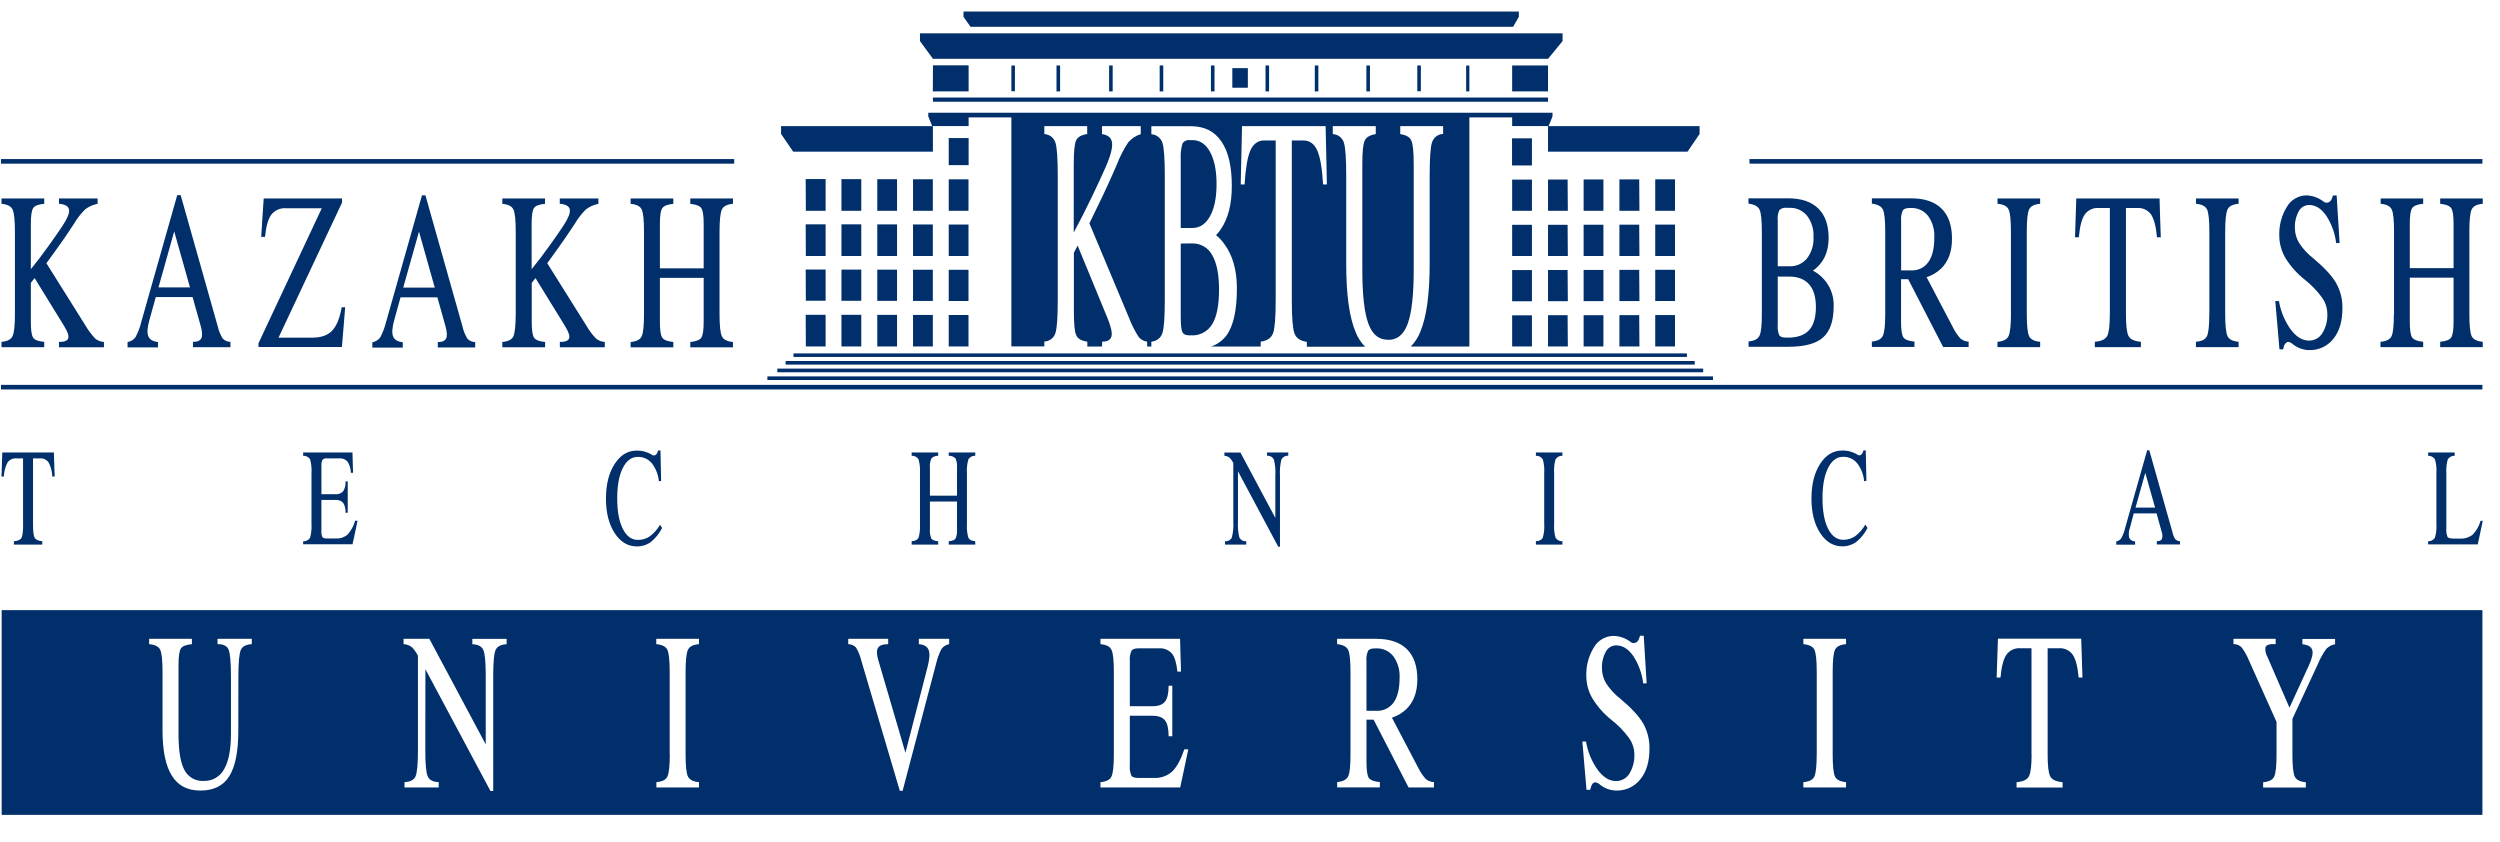
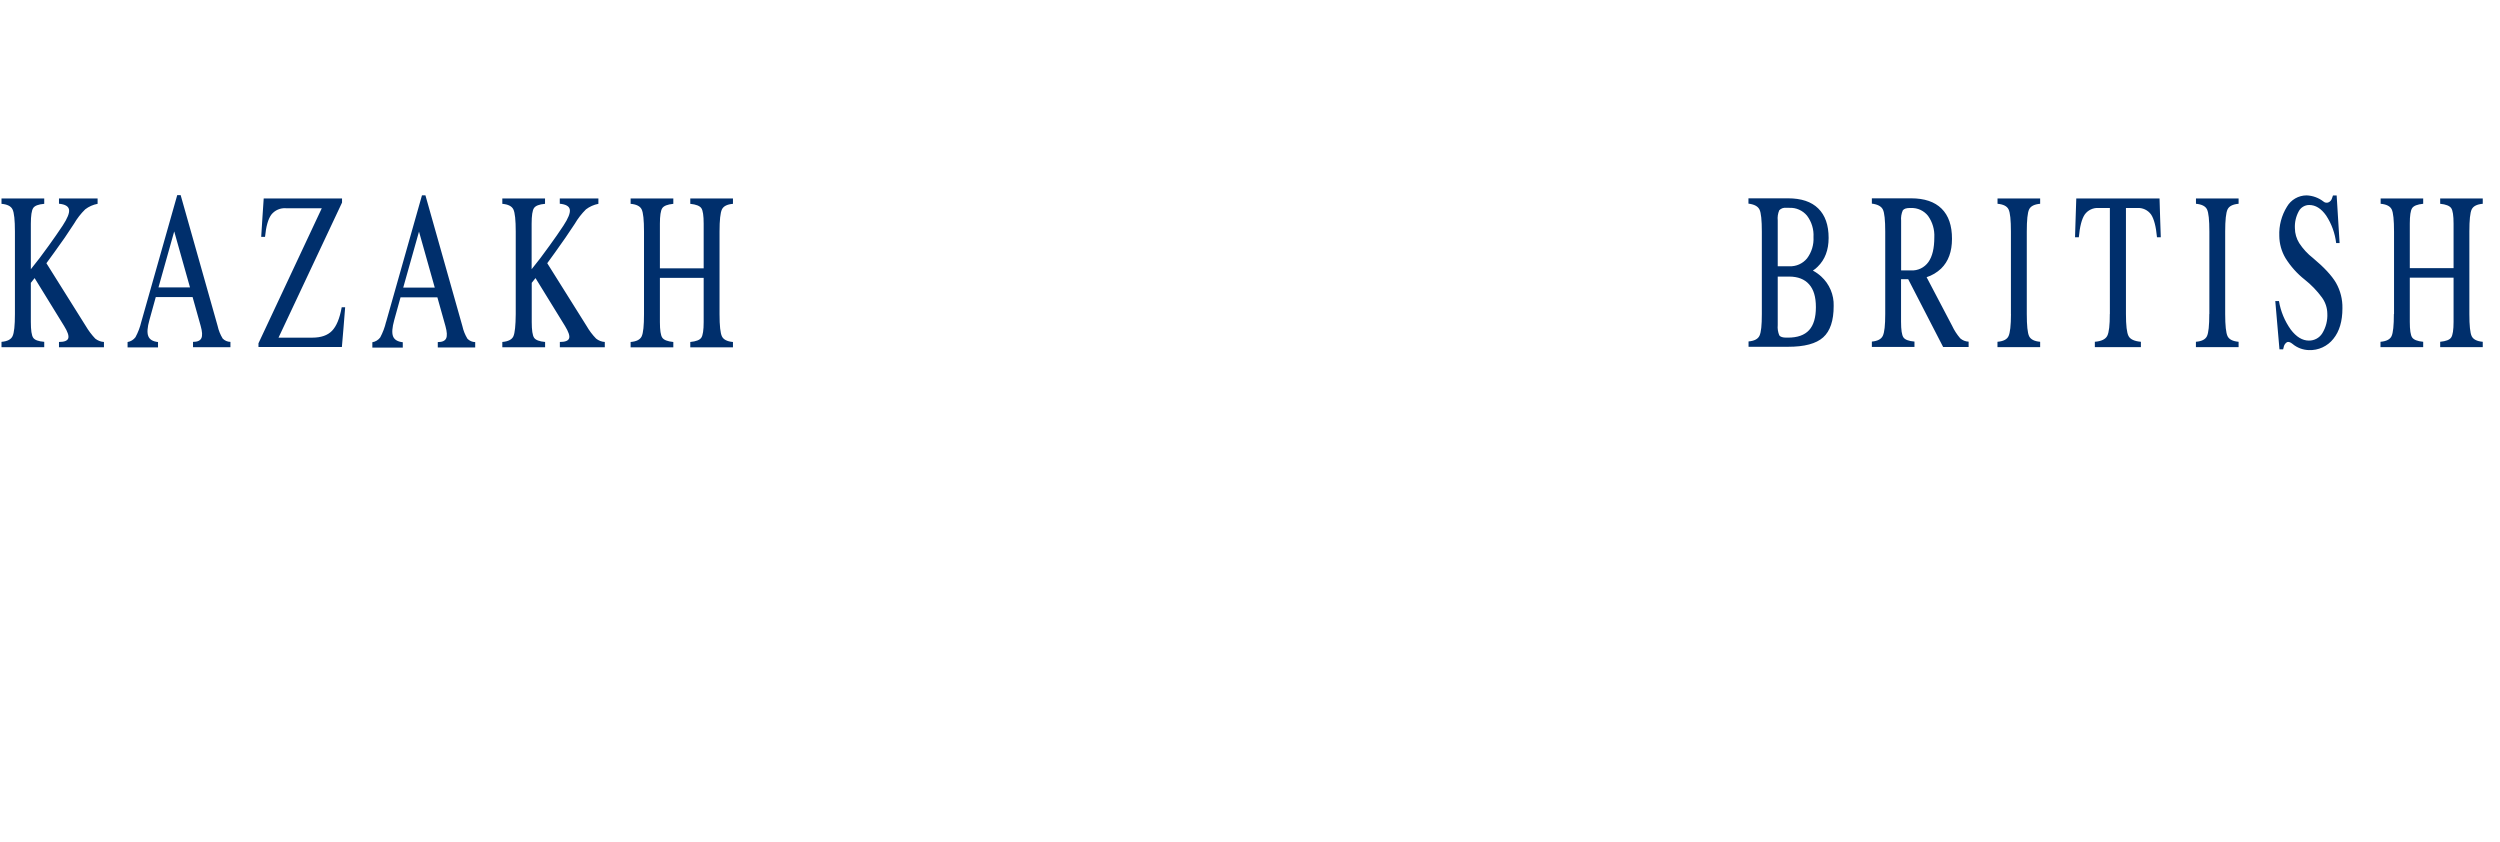
<svg xmlns="http://www.w3.org/2000/svg" width="98" height="33" viewBox="0 0 98 33" fill="none">
  <g clip-path="url(#clip0_15351_20666)">
-     <path d="M0.038 6.416H28.781V6.235H0.038V6.416ZM0.038 15.268H97.349V15.086H0.038V15.268ZM68.581 6.416H97.349V6.235H68.576L68.581 6.416ZM36.572 3.989H60.683V3.824H36.567L36.572 3.989ZM36.572 2.306H60.683L61.252 1.612V1.306H36.063V1.61L36.572 2.306ZM36.572 2.56H37.97V3.583H36.567L36.572 2.56ZM66.151 5.945H60.683V4.944H66.624V5.25L66.151 5.945ZM60.052 12.36H59.276V13.581H60.052V12.36ZM60.052 10.587H59.276V11.809H60.052V10.587ZM60.052 8.813H59.276V10.036H60.052V8.813ZM60.052 7.04H59.276V8.263H60.052V7.04ZM60.052 5.422H59.272V6.486H60.052V5.422ZM61.45 12.357H60.683V13.581H61.459L61.45 12.357ZM61.45 10.584H60.683V11.807H61.459L61.45 10.584ZM61.45 8.811H60.683V10.036H61.459L61.45 8.811ZM61.45 7.038H60.683V8.263H61.459L61.45 7.038ZM62.854 12.355H62.078V13.581H62.854V12.355ZM62.854 10.582H62.078V11.805H62.854V10.582ZM62.854 8.809H62.078V10.036H62.854V8.809ZM62.854 7.036H62.078V8.263H62.854V7.036ZM64.257 12.353H63.481V13.581H64.266L64.257 12.353ZM64.257 10.58H63.481V11.803H64.266L64.257 10.58ZM64.257 8.807H63.481V10.036H64.266L64.257 8.807ZM64.257 7.033H63.481V8.263H64.266L64.257 7.033ZM65.66 12.35H64.885V13.581H65.66V12.35ZM65.66 10.577H64.885V11.8H65.66V10.577ZM65.66 8.804H64.885V10.036H65.66V8.804ZM65.66 7.031H64.885V8.263H65.66V7.031ZM37.19 12.348H37.965V13.581H37.19V12.348ZM37.19 10.575H37.965V11.798H37.19V10.575ZM37.19 8.802H37.965V10.036H37.19V8.802ZM37.19 7.029H37.965V8.263H37.19V7.029ZM37.19 5.411H37.97V6.474H37.19V5.411ZM35.791 12.346H36.567V13.581H35.791V12.346ZM35.791 10.573H36.567V11.796H35.791V10.573ZM35.791 8.8H36.567V10.036H35.791V8.8ZM35.791 7.027H36.567V8.263H35.791V7.027ZM34.389 12.344H35.164V13.581H34.389V12.344ZM34.389 10.57H35.164V11.793H34.389V10.57ZM34.389 8.797H35.164V10.036H34.389V8.797ZM34.389 7.024H35.164V8.263H34.389V7.024ZM32.985 12.341H33.762V13.581H32.985V12.341ZM32.985 10.568H33.762V11.791H32.985V10.568ZM32.985 8.795H33.762V10.036H32.985V8.795ZM32.985 7.022H33.762V8.263H32.985V7.022ZM31.583 12.339H32.364V13.581H31.589L31.583 12.339ZM31.583 10.566H32.364V11.789H31.589L31.583 10.566ZM31.583 8.793H32.364V10.036H31.589L31.583 8.793ZM31.583 7.02H32.364V8.263H31.589L31.583 7.02ZM31.093 5.945H36.57V4.944H30.618V5.25L31.093 5.945ZM59.276 2.567H60.683V3.583H59.276V2.567ZM46.285 9.547V12.408C46.285 12.724 46.306 12.925 46.347 13.013C46.387 13.101 46.478 13.146 46.623 13.146H46.689C46.854 13.156 47.019 13.12 47.165 13.043C47.312 12.966 47.434 12.85 47.519 12.708C47.697 12.416 47.786 11.964 47.786 11.351C47.786 10.759 47.697 10.31 47.519 10.004C47.445 9.861 47.332 9.742 47.193 9.661C47.055 9.579 46.896 9.538 46.735 9.542L46.285 9.547ZM46.285 6.243V8.937H46.741C47.033 8.937 47.264 8.782 47.434 8.475C47.604 8.167 47.689 7.745 47.689 7.216C47.689 6.687 47.604 6.264 47.434 5.954C47.264 5.644 47.033 5.492 46.741 5.492H46.625C46.57 5.485 46.515 5.496 46.465 5.521C46.416 5.547 46.376 5.587 46.35 5.636C46.295 5.833 46.273 6.038 46.285 6.242V6.243ZM37.97 4.602H59.276V4.941H60.705L60.859 4.562V4.42H36.388V4.562L36.541 4.941H37.97V4.602ZM43.2 13.583H42.623V13.393C42.391 13.363 42.249 13.277 42.188 13.143C42.127 13.009 42.096 12.701 42.096 12.219V9.907L42.243 9.627L43.407 12.453C43.547 12.791 43.603 13.031 43.572 13.176C43.54 13.32 43.419 13.393 43.205 13.393L43.2 13.583ZM48.307 2.672H48.916V3.439H48.307V2.672ZM39.784 3.574H39.646V2.569H39.786L39.784 3.574ZM55.698 3.574H55.558V2.567H55.698V3.574ZM53.702 3.583H53.562V2.567H53.702V3.583ZM51.68 3.583H51.54V2.567H51.68V3.583ZM49.748 3.583H49.609V2.567H49.748V3.583ZM47.609 3.583H47.469V2.567H47.609V3.583ZM45.6 3.583H45.459V2.567H45.6V3.583ZM43.617 3.583H43.477V2.567H43.617V3.583ZM41.556 3.583H41.415V2.567H41.556V3.583ZM57.599 3.583H57.473V2.568H57.599V3.583ZM31.104 13.993H66.127V13.853H31.104V13.993ZM30.798 14.293H66.433V14.152H30.798V14.293ZM30.471 14.594H66.765V14.448H30.471V14.594ZM30.082 14.895H67.149V14.755H30.082V14.895ZM38.045 1.05H59.313L59.538 0.661V0.451H37.77V0.66L38.045 1.05ZM89.24 28.3L88.152 25.873C88.079 25.697 87.986 25.531 87.872 25.378C87.796 25.3 87.693 25.254 87.585 25.249H87.552V25.04H89.206V25.249H89.042C88.908 25.26 88.829 25.304 88.805 25.379C88.791 25.507 88.817 25.636 88.882 25.747L89.747 27.741L90.495 26.114C90.629 25.826 90.679 25.617 90.642 25.486C90.605 25.354 90.477 25.278 90.255 25.255V25.045H91.535V25.255C91.403 25.277 91.281 25.342 91.189 25.439C91.056 25.624 90.946 25.823 90.86 26.034L89.863 28.179V29.574C89.863 30.027 89.894 30.316 89.955 30.443C90.016 30.57 90.161 30.644 90.389 30.664V30.872H88.715V30.664C88.946 30.644 89.087 30.57 89.148 30.443C89.21 30.316 89.24 30.027 89.24 29.574V28.3ZM79.635 29.572V25.411H79.192C79.087 25.403 78.982 25.423 78.887 25.468C78.792 25.513 78.71 25.582 78.65 25.668C78.533 25.839 78.456 26.136 78.419 26.558H78.269L78.294 25.799L78.319 25.037H81.583L81.608 25.797L81.632 26.558H81.484C81.444 26.136 81.367 25.839 81.253 25.668C81.192 25.582 81.111 25.513 81.016 25.468C80.921 25.423 80.816 25.403 80.711 25.411H80.267V29.572C80.267 30.022 80.301 30.31 80.37 30.436C80.437 30.565 80.601 30.639 80.853 30.662V30.87H79.049V30.662C79.304 30.639 79.465 30.565 79.534 30.43C79.603 30.296 79.639 30.02 79.639 29.57L79.635 29.572ZM71.216 29.572V26.341C71.216 25.887 71.186 25.599 71.125 25.471C71.064 25.342 70.919 25.271 70.692 25.251V25.042H72.365V25.251C72.134 25.271 71.993 25.343 71.932 25.471C71.871 25.598 71.841 25.887 71.841 26.341V29.57C71.841 30.024 71.871 30.313 71.932 30.44C71.993 30.567 72.138 30.641 72.365 30.66V30.869H70.692V30.66C70.923 30.641 71.067 30.567 71.125 30.439C71.183 30.31 71.213 30.021 71.216 29.57V29.572ZM64.413 26.79C64.368 26.405 64.234 26.036 64.022 25.712C63.828 25.436 63.606 25.299 63.36 25.299C63.275 25.298 63.192 25.321 63.12 25.364C63.047 25.407 62.988 25.47 62.949 25.545C62.838 25.748 62.786 25.978 62.797 26.209C62.798 26.417 62.857 26.62 62.967 26.797C63.114 27.02 63.297 27.218 63.508 27.383C63.944 27.745 64.243 28.068 64.409 28.353C64.581 28.657 64.667 29.002 64.659 29.351C64.659 29.854 64.541 30.253 64.304 30.546C64.191 30.69 64.045 30.806 63.878 30.883C63.712 30.959 63.529 30.996 63.346 30.989C63.111 30.984 62.885 30.898 62.706 30.746C62.619 30.677 62.547 30.654 62.488 30.677C62.429 30.7 62.386 30.769 62.355 30.884L62.335 30.96H62.191L62.028 29.067H62.171C62.238 29.469 62.396 29.851 62.633 30.183C62.852 30.472 63.088 30.617 63.344 30.617C63.449 30.619 63.553 30.593 63.645 30.543C63.738 30.492 63.816 30.418 63.871 30.329C64.013 30.096 64.081 29.826 64.066 29.553C64.061 29.329 63.988 29.111 63.857 28.929C63.664 28.666 63.436 28.43 63.18 28.229C62.883 27.993 62.628 27.709 62.428 27.387C62.271 27.123 62.187 26.823 62.184 26.516C62.167 26.113 62.271 25.715 62.483 25.372C62.561 25.238 62.674 25.126 62.809 25.048C62.944 24.97 63.096 24.928 63.252 24.927C63.494 24.934 63.727 25.017 63.919 25.163C63.945 25.186 63.977 25.201 64.01 25.206C64.044 25.212 64.078 25.208 64.11 25.196C64.144 25.182 64.174 25.161 64.198 25.133C64.223 25.106 64.24 25.073 64.249 25.037L64.29 24.922H64.434L64.549 26.786L64.413 26.79ZM53.566 27.863H53.952C54.084 27.871 54.216 27.844 54.335 27.787C54.454 27.729 54.557 27.642 54.633 27.534C54.788 27.316 54.864 26.993 54.864 26.569C54.881 26.268 54.795 25.971 54.619 25.726C54.54 25.625 54.439 25.545 54.322 25.491C54.206 25.437 54.079 25.412 53.951 25.416H53.906C53.765 25.416 53.675 25.448 53.63 25.511C53.574 25.638 53.552 25.777 53.565 25.915L53.566 27.863ZM52.939 29.57V26.341C52.939 25.89 52.909 25.602 52.847 25.475C52.786 25.348 52.642 25.273 52.414 25.251V25.042H53.949C54.476 25.042 54.876 25.177 55.15 25.446C55.423 25.716 55.56 26.11 55.56 26.629C55.56 27.127 55.417 27.516 55.131 27.795C54.97 27.949 54.776 28.064 54.564 28.134L55.562 30.035C55.647 30.213 55.755 30.38 55.883 30.53C55.974 30.609 56.09 30.655 56.211 30.66V30.869H55.216L53.845 28.21H53.566V29.877C53.566 30.196 53.597 30.401 53.658 30.491C53.718 30.582 53.863 30.637 54.091 30.657V30.865H52.417V30.657C52.648 30.634 52.789 30.56 52.851 30.426C52.912 30.292 52.939 30.02 52.939 29.57ZM43.138 30.869V30.66C43.369 30.641 43.51 30.567 43.57 30.44C43.63 30.313 43.663 30.024 43.663 29.57V26.341C43.663 25.887 43.633 25.599 43.57 25.471C43.508 25.342 43.365 25.271 43.138 25.251V25.042H46.259L46.276 25.683L46.296 26.328H46.153C46.12 25.993 46.05 25.757 45.942 25.621C45.879 25.549 45.799 25.493 45.71 25.457C45.621 25.421 45.525 25.407 45.429 25.415H44.631C44.489 25.415 44.4 25.446 44.354 25.51C44.299 25.637 44.276 25.776 44.289 25.913V27.684H45.173C45.405 27.684 45.571 27.624 45.667 27.504C45.763 27.384 45.81 27.174 45.81 26.88H45.954V28.862H45.81C45.81 28.567 45.763 28.358 45.667 28.238C45.571 28.118 45.407 28.058 45.173 28.058H44.289V30.005C44.276 30.142 44.297 30.28 44.351 30.407C44.39 30.465 44.481 30.495 44.626 30.495H45.239C45.501 30.508 45.756 30.417 45.95 30.242C46.129 30.073 46.287 29.78 46.425 29.373H46.581L46.424 30.12L46.264 30.869H43.143H43.138ZM33.757 25.875C33.716 25.701 33.647 25.534 33.554 25.381C33.514 25.34 33.468 25.307 33.415 25.285C33.363 25.263 33.307 25.251 33.251 25.251V25.042H34.817V25.251C34.611 25.251 34.478 25.3 34.418 25.396C34.358 25.491 34.362 25.651 34.429 25.875L35.493 29.509L36.369 26.11C36.443 25.82 36.455 25.608 36.401 25.475C36.346 25.342 36.22 25.267 36.019 25.251V25.042H37.207V25.251C37.088 25.273 36.981 25.339 36.908 25.436C36.811 25.624 36.739 25.824 36.692 26.03L35.382 31H35.273L33.757 25.875ZM26.252 29.574V26.341C26.252 25.887 26.221 25.599 26.16 25.471C26.098 25.342 25.954 25.271 25.726 25.251V25.042H27.4V25.251C27.169 25.271 27.028 25.343 26.968 25.471C26.907 25.598 26.875 25.887 26.875 26.341V29.57C26.875 30.024 26.905 30.313 26.968 30.44C27.03 30.567 27.172 30.641 27.4 30.66V30.869H25.73V30.66C25.961 30.641 26.103 30.567 26.163 30.439C26.223 30.31 26.256 30.024 26.256 29.57L26.252 29.574ZM16.672 29.416C16.672 29.946 16.703 30.285 16.765 30.429C16.826 30.574 16.97 30.652 17.198 30.66V30.869H15.857V30.66C16.088 30.649 16.231 30.57 16.291 30.429C16.351 30.288 16.383 29.946 16.383 29.416V25.703C16.324 25.586 16.248 25.477 16.159 25.381C16.064 25.301 15.944 25.255 15.82 25.251V25.042H16.831L19.041 29.18V26.498C19.041 25.969 19.011 25.63 18.949 25.485C18.888 25.339 18.744 25.263 18.516 25.253V25.044H19.859V25.253C19.628 25.265 19.487 25.342 19.425 25.485C19.364 25.627 19.334 25.969 19.334 26.498V31.006H19.226L16.676 26.234L16.672 29.416ZM9.342 28.647C9.342 29.461 9.223 30.055 8.987 30.428C8.756 30.802 8.373 30.99 7.858 30.99C7.342 30.99 6.984 30.797 6.74 30.412C6.496 30.027 6.373 29.438 6.371 28.647V26.341C6.371 25.887 6.341 25.599 6.28 25.471C6.219 25.342 6.074 25.271 5.846 25.251V25.042H7.523V25.251C7.292 25.273 7.148 25.329 7.09 25.421C7.032 25.513 7.001 25.716 6.998 26.03V28.781C6.998 29.43 7.075 29.897 7.229 30.183C7.3 30.321 7.409 30.434 7.543 30.511C7.678 30.587 7.832 30.622 7.986 30.612C8.149 30.618 8.311 30.578 8.452 30.496C8.594 30.414 8.709 30.294 8.786 30.15C8.964 29.846 9.053 29.386 9.053 28.775V26.498C9.053 25.955 9.021 25.609 8.96 25.464C8.899 25.318 8.754 25.248 8.527 25.251V25.042H9.87V25.251C9.639 25.263 9.498 25.34 9.438 25.482C9.377 25.624 9.345 25.967 9.345 26.496L9.342 28.647ZM0.065 31.942H97.346V23.918H0.065V31.942ZM57.599 4.602V13.583H55.304C55.464 13.42 55.59 13.227 55.673 13.014C55.919 12.434 56.042 11.547 56.043 10.355V6.888C56.043 6.207 56.073 5.772 56.136 5.581C56.165 5.487 56.223 5.405 56.301 5.346C56.379 5.287 56.473 5.253 56.57 5.249V4.944H54.89V5.257C55.121 5.292 55.264 5.372 55.325 5.513C55.387 5.654 55.418 5.954 55.418 6.43V10.569C55.418 11.544 55.341 12.246 55.187 12.676C55.085 12.96 54.942 13.149 54.755 13.246C54.678 13.285 54.596 13.309 54.511 13.318H54.438H54.427C54.386 13.319 54.346 13.317 54.305 13.312C53.999 13.279 53.776 13.066 53.635 12.672C53.48 12.242 53.403 11.539 53.403 10.565V6.43C53.403 5.954 53.433 5.649 53.496 5.513C53.558 5.378 53.703 5.292 53.93 5.257V4.944H52.245V5.257C52.343 5.261 52.437 5.295 52.515 5.354C52.592 5.414 52.65 5.495 52.68 5.589C52.742 5.78 52.772 6.215 52.772 6.896V10.364C52.772 11.554 52.895 12.44 53.142 13.022C53.225 13.235 53.351 13.428 53.511 13.591H51.227V13.401C50.971 13.366 50.808 13.254 50.74 13.061C50.672 12.868 50.639 12.441 50.639 11.763V5.505H51.089C51.334 5.505 51.516 5.634 51.634 5.891C51.749 6.149 51.829 6.598 51.865 7.232H52.014L51.99 6.09L51.964 4.944H48.687L48.662 6.086L48.636 7.232H48.787C48.827 6.598 48.902 6.149 49.018 5.891C49.133 5.634 49.317 5.505 49.562 5.505H50.007V11.755C50.007 12.432 49.973 12.864 49.906 13.056C49.839 13.247 49.675 13.358 49.419 13.393V13.583H47.481C47.716 13.501 47.922 13.351 48.074 13.153C48.349 12.783 48.486 12.166 48.486 11.303C48.486 10.594 48.323 10.012 47.996 9.569C47.904 9.437 47.793 9.318 47.668 9.216C47.739 9.146 47.803 9.069 47.856 8.985C48.145 8.565 48.288 7.999 48.287 7.285C48.287 6.52 48.151 5.94 47.879 5.545C47.608 5.146 47.21 4.948 46.689 4.948H45.133V5.262C45.231 5.268 45.325 5.303 45.403 5.364C45.48 5.424 45.538 5.507 45.568 5.6C45.629 5.791 45.66 6.223 45.66 6.901V11.755C45.66 12.432 45.629 12.864 45.568 13.053C45.538 13.147 45.481 13.23 45.403 13.29C45.325 13.351 45.231 13.387 45.133 13.393V13.583H44.969V13.393C44.902 13.385 44.837 13.364 44.778 13.33C44.72 13.297 44.669 13.252 44.628 13.198C44.479 12.962 44.354 12.713 44.255 12.453L42.705 8.755L43.007 8.13C43.301 7.531 43.561 6.965 43.788 6.432C43.903 6.132 44.051 5.846 44.229 5.578C44.359 5.428 44.528 5.317 44.718 5.259V4.944H43.198V5.257C43.44 5.292 43.572 5.406 43.593 5.604C43.615 5.801 43.531 6.116 43.342 6.55C43.176 6.922 42.995 7.315 42.797 7.726C42.551 8.237 42.316 8.7 42.091 9.113V6.43C42.091 5.95 42.121 5.642 42.183 5.505C42.246 5.369 42.389 5.287 42.618 5.256V4.944H40.938V5.257C41.036 5.261 41.13 5.295 41.207 5.354C41.285 5.414 41.342 5.496 41.372 5.589C41.434 5.78 41.464 6.215 41.464 6.896V11.751C41.464 12.431 41.434 12.866 41.372 13.056C41.343 13.149 41.286 13.231 41.208 13.291C41.13 13.351 41.036 13.385 40.938 13.388V13.578H39.646V4.602" fill="#002F6C" />
-     <path d="M95.182 21.348V21.218C95.235 21.22 95.287 21.208 95.334 21.184C95.381 21.159 95.421 21.123 95.449 21.078C95.501 20.905 95.52 20.723 95.507 20.542V18.541C95.52 18.36 95.501 18.179 95.449 18.005C95.421 17.96 95.381 17.924 95.334 17.9C95.287 17.876 95.235 17.864 95.182 17.866V17.737H96.222V17.866C96.169 17.864 96.117 17.876 96.07 17.9C96.023 17.924 95.983 17.96 95.954 18.005C95.904 18.179 95.885 18.36 95.897 18.541V20.69C95.885 20.811 95.9 20.933 95.942 21.047C95.97 21.09 96.057 21.112 96.185 21.112H96.45C96.625 21.122 96.797 21.065 96.933 20.955C97.078 20.803 97.183 20.618 97.238 20.416H97.324L97.227 20.878L97.127 21.341H95.182V21.348ZM84.095 18.535L83.713 19.898H84.479L84.095 18.535ZM83.295 20.732L84.169 17.65H84.252L85.151 20.828C85.172 20.936 85.211 21.039 85.267 21.134C85.317 21.185 85.384 21.214 85.455 21.215V21.344H84.547V21.215C84.653 21.215 84.72 21.185 84.749 21.126C84.777 21.027 84.771 20.922 84.733 20.828L84.537 20.126H83.642L83.494 20.69C83.446 20.815 83.436 20.952 83.465 21.083C83.486 21.126 83.519 21.163 83.56 21.187C83.601 21.212 83.648 21.224 83.696 21.223V21.352H82.957V21.223C83.033 21.211 83.102 21.169 83.148 21.107C83.214 20.991 83.264 20.865 83.295 20.735V20.732ZM73.207 20.696C73.1 20.909 72.949 21.096 72.764 21.246C72.605 21.36 72.412 21.42 72.216 21.416C71.864 21.416 71.575 21.241 71.348 20.891C71.121 20.541 71.009 20.091 71.009 19.54C71.009 18.987 71.122 18.536 71.348 18.185C71.574 17.835 71.863 17.66 72.216 17.66C72.433 17.657 72.647 17.717 72.83 17.834C72.846 17.844 72.865 17.85 72.885 17.85C72.904 17.85 72.923 17.844 72.94 17.834C72.98 17.809 73.01 17.771 73.024 17.726L73.048 17.656H73.138L73.163 18.848L73.075 18.865C73.052 18.606 72.956 18.36 72.797 18.154C72.731 18.074 72.646 18.011 72.551 17.968C72.456 17.925 72.353 17.904 72.249 17.907C72.001 17.907 71.805 18.053 71.659 18.346C71.513 18.639 71.441 19.035 71.442 19.535C71.442 20.035 71.514 20.43 71.659 20.722C71.805 21.014 72.006 21.16 72.249 21.16C72.416 21.164 72.581 21.115 72.72 21.021C72.883 20.898 73.02 20.743 73.121 20.565L73.207 20.696ZM60.533 20.542V18.541C60.546 18.36 60.526 18.177 60.476 18.003C60.447 17.958 60.407 17.922 60.36 17.898C60.312 17.874 60.26 17.863 60.207 17.866V17.737H61.247V17.866C61.194 17.863 61.142 17.874 61.094 17.898C61.047 17.922 61.008 17.958 60.979 18.003C60.928 18.177 60.909 18.36 60.922 18.541V20.542C60.909 20.724 60.928 20.907 60.979 21.082C61.008 21.126 61.048 21.162 61.095 21.186C61.142 21.21 61.194 21.221 61.247 21.218V21.348H60.207V21.218C60.348 21.206 60.438 21.16 60.476 21.081C60.527 20.906 60.546 20.724 60.533 20.542ZM48.528 20.445C48.514 20.656 48.534 20.867 48.584 21.073C48.61 21.121 48.649 21.16 48.696 21.186C48.744 21.212 48.798 21.223 48.853 21.218V21.348H48.02V21.218C48.075 21.223 48.129 21.212 48.177 21.186C48.224 21.16 48.263 21.121 48.288 21.073C48.34 20.868 48.359 20.656 48.346 20.445V18.147C48.309 18.075 48.262 18.008 48.206 17.948C48.148 17.898 48.074 17.87 47.997 17.867V17.738H48.624L49.993 20.303V18.64C50.007 18.428 49.988 18.216 49.936 18.011C49.91 17.963 49.871 17.923 49.824 17.898C49.776 17.872 49.721 17.861 49.667 17.866V17.737H50.5V17.866C50.446 17.861 50.392 17.872 50.344 17.898C50.296 17.924 50.257 17.963 50.231 18.011C50.181 18.216 50.162 18.428 50.175 18.64V21.431H50.107L48.528 18.473V20.445ZM36.063 20.542V18.541C36.075 18.36 36.056 18.177 36.006 18.003C35.977 17.958 35.937 17.922 35.89 17.898C35.843 17.874 35.79 17.863 35.737 17.866V17.737H36.777V17.866C36.728 17.864 36.678 17.872 36.632 17.891C36.586 17.909 36.544 17.936 36.509 17.971C36.459 18.09 36.44 18.22 36.453 18.348V19.429H37.515V18.348C37.527 18.22 37.508 18.09 37.458 17.971C37.423 17.936 37.381 17.909 37.335 17.891C37.289 17.872 37.239 17.864 37.19 17.866V17.737H38.23V17.866C38.177 17.863 38.125 17.874 38.078 17.898C38.03 17.922 37.99 17.958 37.962 18.003C37.911 18.177 37.891 18.36 37.904 18.541V20.542C37.891 20.724 37.911 20.907 37.962 21.082C37.999 21.16 38.089 21.206 38.23 21.218V21.348H37.19V21.218C37.331 21.203 37.421 21.17 37.458 21.112C37.508 20.993 37.527 20.863 37.515 20.735V19.66H36.453V20.735C36.44 20.863 36.459 20.993 36.509 21.112C36.546 21.17 36.637 21.203 36.777 21.218V21.348H35.737V21.218C35.878 21.206 35.968 21.16 36.006 21.081C36.056 20.906 36.075 20.724 36.063 20.542ZM25.953 20.699C25.846 20.912 25.694 21.1 25.509 21.25C25.349 21.364 25.157 21.424 24.961 21.419C24.609 21.419 24.319 21.244 24.093 20.895C23.866 20.545 23.753 20.094 23.754 19.543C23.754 18.991 23.867 18.539 24.093 18.189C24.319 17.838 24.608 17.663 24.961 17.664C25.178 17.66 25.391 17.721 25.575 17.837C25.592 17.849 25.612 17.855 25.632 17.855C25.653 17.855 25.673 17.849 25.69 17.837C25.73 17.813 25.76 17.775 25.775 17.73L25.799 17.659H25.891L25.916 18.851L25.829 18.868C25.805 18.61 25.708 18.363 25.55 18.157C25.483 18.078 25.399 18.014 25.304 17.971C25.209 17.928 25.105 17.907 25.001 17.91C24.754 17.91 24.557 18.057 24.412 18.349C24.266 18.642 24.194 19.039 24.195 19.539C24.195 20.038 24.267 20.434 24.412 20.726C24.557 21.017 24.759 21.164 25.001 21.164C25.169 21.167 25.334 21.119 25.473 21.024C25.636 20.901 25.773 20.746 25.875 20.569L25.953 20.699ZM11.884 21.348V21.218C11.937 21.221 11.99 21.21 12.037 21.186C12.085 21.162 12.125 21.126 12.154 21.082C12.204 20.907 12.223 20.724 12.21 20.542V18.541C12.223 18.36 12.204 18.177 12.154 18.003C12.125 17.958 12.085 17.922 12.037 17.898C11.99 17.874 11.937 17.863 11.884 17.866V17.737H13.817L13.828 18.134L13.84 18.534H13.755C13.752 18.379 13.707 18.227 13.624 18.095C13.585 18.051 13.535 18.016 13.48 17.994C13.425 17.972 13.365 17.963 13.306 17.968H12.812C12.78 17.963 12.749 17.966 12.719 17.976C12.689 17.986 12.662 18.003 12.64 18.026C12.605 18.104 12.591 18.191 12.6 18.277V19.373H13.148C13.204 19.379 13.261 19.371 13.314 19.351C13.367 19.331 13.414 19.299 13.453 19.258C13.524 19.142 13.556 19.006 13.543 18.871H13.631V20.099H13.543C13.556 19.964 13.524 19.828 13.453 19.712C13.414 19.671 13.367 19.639 13.314 19.619C13.261 19.599 13.204 19.591 13.148 19.597H12.599V20.803C12.591 20.888 12.604 20.973 12.636 21.052C12.661 21.089 12.718 21.107 12.807 21.107H13.187C13.349 21.115 13.508 21.058 13.629 20.95C13.767 20.796 13.867 20.611 13.922 20.412H14.016L13.919 20.874L13.819 21.336H11.888L11.884 21.348ZM0.904 20.539V17.968H0.633C0.568 17.963 0.503 17.976 0.444 18.004C0.385 18.032 0.335 18.074 0.297 18.128C0.207 18.298 0.157 18.486 0.151 18.679H0.059L0.074 18.208L0.09 17.737H2.112L2.127 18.207L2.143 18.679H2.05C2.045 18.486 1.995 18.298 1.905 18.128C1.867 18.074 1.816 18.032 1.758 18.004C1.699 17.976 1.633 17.963 1.568 17.968H1.294V20.542C1.294 20.822 1.315 21.004 1.357 21.078C1.398 21.152 1.499 21.203 1.657 21.218V21.348H0.545V21.218C0.703 21.203 0.803 21.157 0.845 21.078C0.886 21 0.907 20.822 0.907 20.542L0.904 20.539Z" fill="#002F6C" />
    <path d="M25.245 12.31V9.079C25.245 8.626 25.215 8.338 25.154 8.21C25.093 8.082 24.948 8.01 24.72 7.99V7.781H26.394V7.99C26.163 8.014 26.022 8.069 25.961 8.16C25.899 8.252 25.868 8.454 25.868 8.77V10.518H27.584V8.77C27.584 8.454 27.555 8.251 27.492 8.16C27.43 8.07 27.286 8.014 27.059 7.99V7.781H28.732V7.99C28.501 8.01 28.36 8.083 28.299 8.21C28.238 8.337 28.206 8.626 28.206 9.079V12.316C28.206 12.769 28.238 13.058 28.299 13.185C28.36 13.312 28.506 13.386 28.732 13.406V13.615H27.059V13.406C27.29 13.383 27.432 13.327 27.492 13.236C27.552 13.145 27.584 12.942 27.584 12.626V10.892H25.868V12.626C25.868 12.942 25.899 13.146 25.961 13.236C26.022 13.327 26.166 13.383 26.394 13.406V13.615H24.72V13.406C24.952 13.386 25.093 13.313 25.154 13.184C25.215 13.054 25.245 12.769 25.245 12.316M20.217 12.316V9.079C20.217 8.626 20.186 8.338 20.125 8.21C20.063 8.082 19.919 8.01 19.691 7.99V7.781H21.365V7.99C21.134 8.01 20.994 8.066 20.933 8.156C20.871 8.246 20.84 8.451 20.84 8.77V10.553C21.064 10.28 21.299 9.971 21.543 9.628C21.741 9.356 21.923 9.094 22.086 8.846C22.276 8.558 22.359 8.348 22.337 8.217C22.315 8.085 22.184 8.01 21.943 7.986V7.781H23.457V7.99C23.28 8.024 23.114 8.098 22.97 8.207C22.8 8.376 22.652 8.566 22.531 8.774C22.3 9.128 22.041 9.504 21.753 9.903L21.452 10.318L22.995 12.779C23.098 12.959 23.223 13.126 23.368 13.274C23.465 13.352 23.584 13.398 23.708 13.405V13.614H21.946V13.405C22.159 13.405 22.279 13.356 22.31 13.26C22.342 13.164 22.285 13.005 22.148 12.779L20.992 10.901L20.844 11.087V12.624C20.844 12.943 20.875 13.148 20.936 13.239C20.996 13.329 21.142 13.385 21.368 13.405V13.614H19.691V13.405C19.922 13.385 20.067 13.311 20.125 13.183C20.183 13.054 20.213 12.763 20.217 12.31V12.316ZM16.425 9.079L15.806 11.275H17.043L16.425 9.079ZM15.133 12.628L16.541 7.658H16.677L18.126 12.785C18.164 12.96 18.231 13.127 18.325 13.28C18.405 13.362 18.514 13.409 18.628 13.41V13.62H17.161V13.41C17.333 13.41 17.442 13.362 17.488 13.266C17.534 13.17 17.524 13.01 17.462 12.785L17.145 11.655H15.701L15.453 12.55C15.373 12.842 15.356 13.052 15.408 13.185C15.46 13.318 15.587 13.393 15.789 13.416V13.625H14.596V13.416C14.72 13.395 14.83 13.327 14.905 13.227C15.007 13.035 15.084 12.831 15.133 12.62V12.628ZM10.132 13.457L12.614 8.163H11.212C11.102 8.154 10.992 8.173 10.891 8.217C10.79 8.261 10.702 8.33 10.634 8.416C10.511 8.585 10.429 8.874 10.389 9.285H10.239L10.287 8.53L10.337 7.781H13.408V7.941L10.918 13.236H12.239C12.586 13.236 12.84 13.147 13.014 12.969C13.187 12.791 13.316 12.487 13.395 12.044H13.53L13.468 12.823L13.402 13.603H10.132V13.443V13.457ZM6.829 9.071L6.212 11.267H7.448L6.829 9.071ZM5.538 12.62L6.947 7.65H7.082L8.531 12.777C8.569 12.952 8.636 13.119 8.73 13.272C8.81 13.354 8.919 13.4 9.033 13.402V13.611H7.566V13.402C7.738 13.402 7.847 13.354 7.893 13.258C7.94 13.162 7.93 13.001 7.867 12.777L7.55 11.646H6.106L5.858 12.542C5.775 12.833 5.76 13.044 5.813 13.177C5.864 13.311 5.992 13.385 6.194 13.408V13.617H5.001V13.408C5.125 13.387 5.235 13.319 5.31 13.219C5.412 13.03 5.489 12.829 5.538 12.62ZM93.846 12.309V9.078C93.846 8.625 93.816 8.336 93.755 8.209C93.693 8.082 93.549 8.009 93.321 7.988V7.78H94.989V7.988C94.758 8.011 94.617 8.068 94.556 8.159C94.494 8.251 94.464 8.452 94.464 8.768V10.511H96.18V8.768C96.18 8.452 96.15 8.249 96.087 8.159C96.025 8.069 95.881 8.011 95.655 7.988V7.78H97.324V7.988C97.093 8.009 96.952 8.082 96.89 8.209C96.829 8.336 96.799 8.625 96.799 9.078V12.309C96.799 12.762 96.829 13.051 96.89 13.178C96.952 13.305 97.096 13.378 97.324 13.398V13.607H95.655V13.398C95.886 13.376 96.027 13.32 96.087 13.228C96.147 13.135 96.18 12.935 96.18 12.619V10.885H94.464V12.619C94.464 12.935 94.494 13.138 94.556 13.228C94.617 13.318 94.761 13.376 94.989 13.398V13.607H93.315V13.398C93.546 13.378 93.689 13.305 93.749 13.177C93.809 13.049 93.84 12.762 93.84 12.309H93.846ZM91.577 9.528C91.532 9.143 91.398 8.773 91.185 8.449C90.991 8.173 90.769 8.036 90.523 8.036C90.439 8.035 90.356 8.058 90.284 8.101C90.211 8.144 90.152 8.206 90.112 8.281C90.001 8.484 89.948 8.714 89.96 8.945C89.961 9.153 90.02 9.355 90.13 9.531C90.277 9.755 90.46 9.954 90.672 10.118C91.106 10.481 91.406 10.804 91.572 11.089C91.745 11.393 91.831 11.738 91.823 12.087C91.823 12.588 91.707 12.989 91.468 13.282C91.355 13.426 91.208 13.541 91.041 13.618C90.875 13.695 90.692 13.731 90.509 13.724C90.274 13.718 90.048 13.633 89.868 13.482C89.782 13.412 89.71 13.388 89.651 13.412C89.615 13.434 89.585 13.464 89.562 13.5C89.539 13.536 89.524 13.576 89.518 13.618L89.498 13.695H89.355L89.191 11.801H89.335C89.402 12.204 89.56 12.585 89.797 12.918C90.016 13.207 90.253 13.351 90.508 13.351C90.613 13.353 90.718 13.327 90.81 13.276C90.903 13.226 90.981 13.151 91.036 13.061C91.178 12.828 91.246 12.557 91.231 12.284C91.226 12.06 91.152 11.843 91.021 11.662C90.828 11.399 90.601 11.163 90.345 10.961C90.047 10.726 89.793 10.441 89.592 10.12C89.435 9.855 89.351 9.554 89.348 9.247C89.332 8.845 89.436 8.446 89.648 8.104C89.726 7.969 89.838 7.857 89.973 7.779C90.108 7.701 90.261 7.66 90.416 7.659C90.658 7.668 90.891 7.752 91.082 7.902C91.108 7.924 91.14 7.939 91.174 7.945C91.207 7.95 91.242 7.947 91.274 7.934C91.308 7.92 91.337 7.898 91.361 7.871C91.385 7.844 91.403 7.812 91.413 7.777L91.453 7.661H91.597L91.712 9.527L91.577 9.528ZM86.607 12.309V9.078C86.607 8.625 86.577 8.336 86.515 8.209C86.454 8.082 86.308 8.009 86.082 7.988V7.78H87.753V7.988C87.522 8.009 87.381 8.082 87.32 8.209C87.259 8.336 87.227 8.625 87.227 9.078V12.309C87.227 12.762 87.259 13.051 87.32 13.178C87.381 13.305 87.526 13.378 87.753 13.398V13.607H86.08V13.398C86.311 13.378 86.452 13.305 86.513 13.177C86.574 13.049 86.604 12.762 86.604 12.309H86.607ZM82.707 12.309V8.153H82.264C82.159 8.146 82.054 8.166 81.959 8.211C81.864 8.256 81.782 8.324 81.721 8.41C81.605 8.582 81.528 8.879 81.49 9.301H81.341L81.365 8.542L81.39 7.78H84.654L84.677 8.54L84.703 9.301H84.554C84.515 8.879 84.438 8.582 84.323 8.41C84.262 8.324 84.18 8.256 84.085 8.211C83.99 8.166 83.884 8.146 83.779 8.153H83.337V12.309C83.337 12.758 83.371 13.046 83.439 13.173C83.505 13.301 83.67 13.376 83.923 13.398V13.607H82.118V13.398C82.374 13.376 82.535 13.299 82.604 13.166C82.672 13.034 82.706 12.748 82.704 12.309H82.707ZM78.828 12.309V9.078C78.828 8.625 78.798 8.336 78.736 8.209C78.675 8.082 78.531 8.009 78.303 7.988V7.78H79.974V7.988C79.743 8.009 79.602 8.082 79.541 8.209C79.48 8.336 79.45 8.625 79.45 9.078V12.309C79.45 12.762 79.48 13.051 79.541 13.178C79.602 13.305 79.747 13.378 79.974 13.398V13.607H78.301V13.398C78.532 13.378 78.674 13.305 78.734 13.177C78.794 13.049 78.83 12.762 78.83 12.309H78.828ZM74.524 10.6H74.912C75.044 10.608 75.176 10.581 75.295 10.524C75.414 10.466 75.517 10.379 75.594 10.271C75.749 10.053 75.825 9.73 75.825 9.306C75.841 9.005 75.755 8.708 75.58 8.463C75.501 8.362 75.399 8.282 75.283 8.228C75.167 8.174 75.04 8.149 74.912 8.153H74.867C74.724 8.153 74.635 8.185 74.589 8.248C74.534 8.375 74.511 8.515 74.524 8.653V10.6ZM73.901 12.309V9.078C73.901 8.629 73.871 8.341 73.809 8.214C73.746 8.086 73.604 8.011 73.377 7.982V7.774H74.912C75.439 7.774 75.839 7.909 76.111 8.179C76.384 8.449 76.52 8.843 76.518 9.363C76.518 9.861 76.377 10.25 76.091 10.529C75.929 10.682 75.735 10.798 75.523 10.866L76.522 12.769C76.605 12.948 76.713 13.114 76.842 13.264C76.933 13.343 77.049 13.389 77.17 13.393V13.602H76.171L74.801 10.944H74.521V12.611C74.521 12.93 74.552 13.134 74.613 13.224C74.675 13.316 74.819 13.37 75.047 13.39V13.599H73.377V13.39C73.608 13.368 73.748 13.293 73.809 13.158C73.87 13.024 73.901 12.758 73.901 12.309ZM69.687 10.842V12.743C69.674 12.88 69.695 13.019 69.748 13.146C69.789 13.205 69.879 13.235 70.023 13.235H70.089C70.463 13.235 70.738 13.136 70.916 12.942C71.094 12.748 71.183 12.447 71.183 12.04C71.183 11.632 71.094 11.346 70.916 11.145C70.738 10.944 70.477 10.842 70.136 10.842H69.687ZM69.687 8.646V10.438H70.141C70.273 10.444 70.404 10.419 70.524 10.366C70.645 10.312 70.751 10.232 70.835 10.13C71.016 9.89 71.106 9.593 71.089 9.293C71.107 8.992 71.016 8.695 70.835 8.454C70.751 8.353 70.645 8.272 70.524 8.219C70.404 8.165 70.273 8.141 70.141 8.147H70.026C69.975 8.139 69.923 8.144 69.874 8.161C69.825 8.178 69.781 8.206 69.746 8.244C69.693 8.37 69.673 8.507 69.687 8.644V8.646ZM69.064 12.311V9.078C69.064 8.629 69.034 8.341 68.972 8.214C68.909 8.086 68.767 8.011 68.539 7.982V7.774H70.089C70.609 7.774 71.005 7.905 71.275 8.171C71.546 8.437 71.682 8.819 71.682 9.327C71.682 9.801 71.539 10.177 71.252 10.456C71.196 10.514 71.133 10.564 71.065 10.607C71.183 10.67 71.293 10.748 71.392 10.839C71.552 10.985 71.678 11.164 71.762 11.363C71.847 11.563 71.887 11.778 71.88 11.994C71.88 12.569 71.743 12.979 71.468 13.225C71.194 13.472 70.734 13.595 70.089 13.594H68.543V13.385C68.774 13.363 68.915 13.288 68.975 13.154C69.035 13.02 69.064 12.758 69.064 12.309V12.311ZM0.585 12.311V9.079C0.585 8.626 0.554 8.338 0.492 8.21C0.431 8.082 0.287 8.01 0.059 7.99V7.781H1.734V7.99C1.503 8.01 1.361 8.064 1.301 8.156C1.241 8.247 1.209 8.451 1.209 8.77V10.553C1.433 10.28 1.667 9.971 1.912 9.628C2.109 9.356 2.29 9.093 2.455 8.846C2.645 8.557 2.729 8.349 2.706 8.217C2.683 8.085 2.553 8.01 2.312 7.986V7.781H3.826V7.99C3.649 8.023 3.482 8.097 3.339 8.207C3.168 8.375 3.02 8.566 2.899 8.774C2.672 9.129 2.413 9.505 2.121 9.903L1.819 10.318L3.362 12.779C3.467 12.958 3.592 13.124 3.734 13.274C3.832 13.352 3.951 13.398 4.075 13.405V13.614H2.312V13.405C2.524 13.405 2.646 13.356 2.676 13.26C2.706 13.164 2.653 13.004 2.513 12.779L1.357 10.901L1.209 11.087V12.624C1.209 12.944 1.239 13.148 1.301 13.239C1.364 13.331 1.503 13.38 1.734 13.4V13.609H0.059V13.4C0.29 13.38 0.431 13.307 0.492 13.178C0.554 13.049 0.585 12.763 0.585 12.31V12.311Z" fill="#002F6C" />
  </g>
  <defs>
    <clipPath id="clip0_15351_20666">
      <rect width="97.311" height="33" fill="white" />
    </clipPath>
  </defs>
</svg>